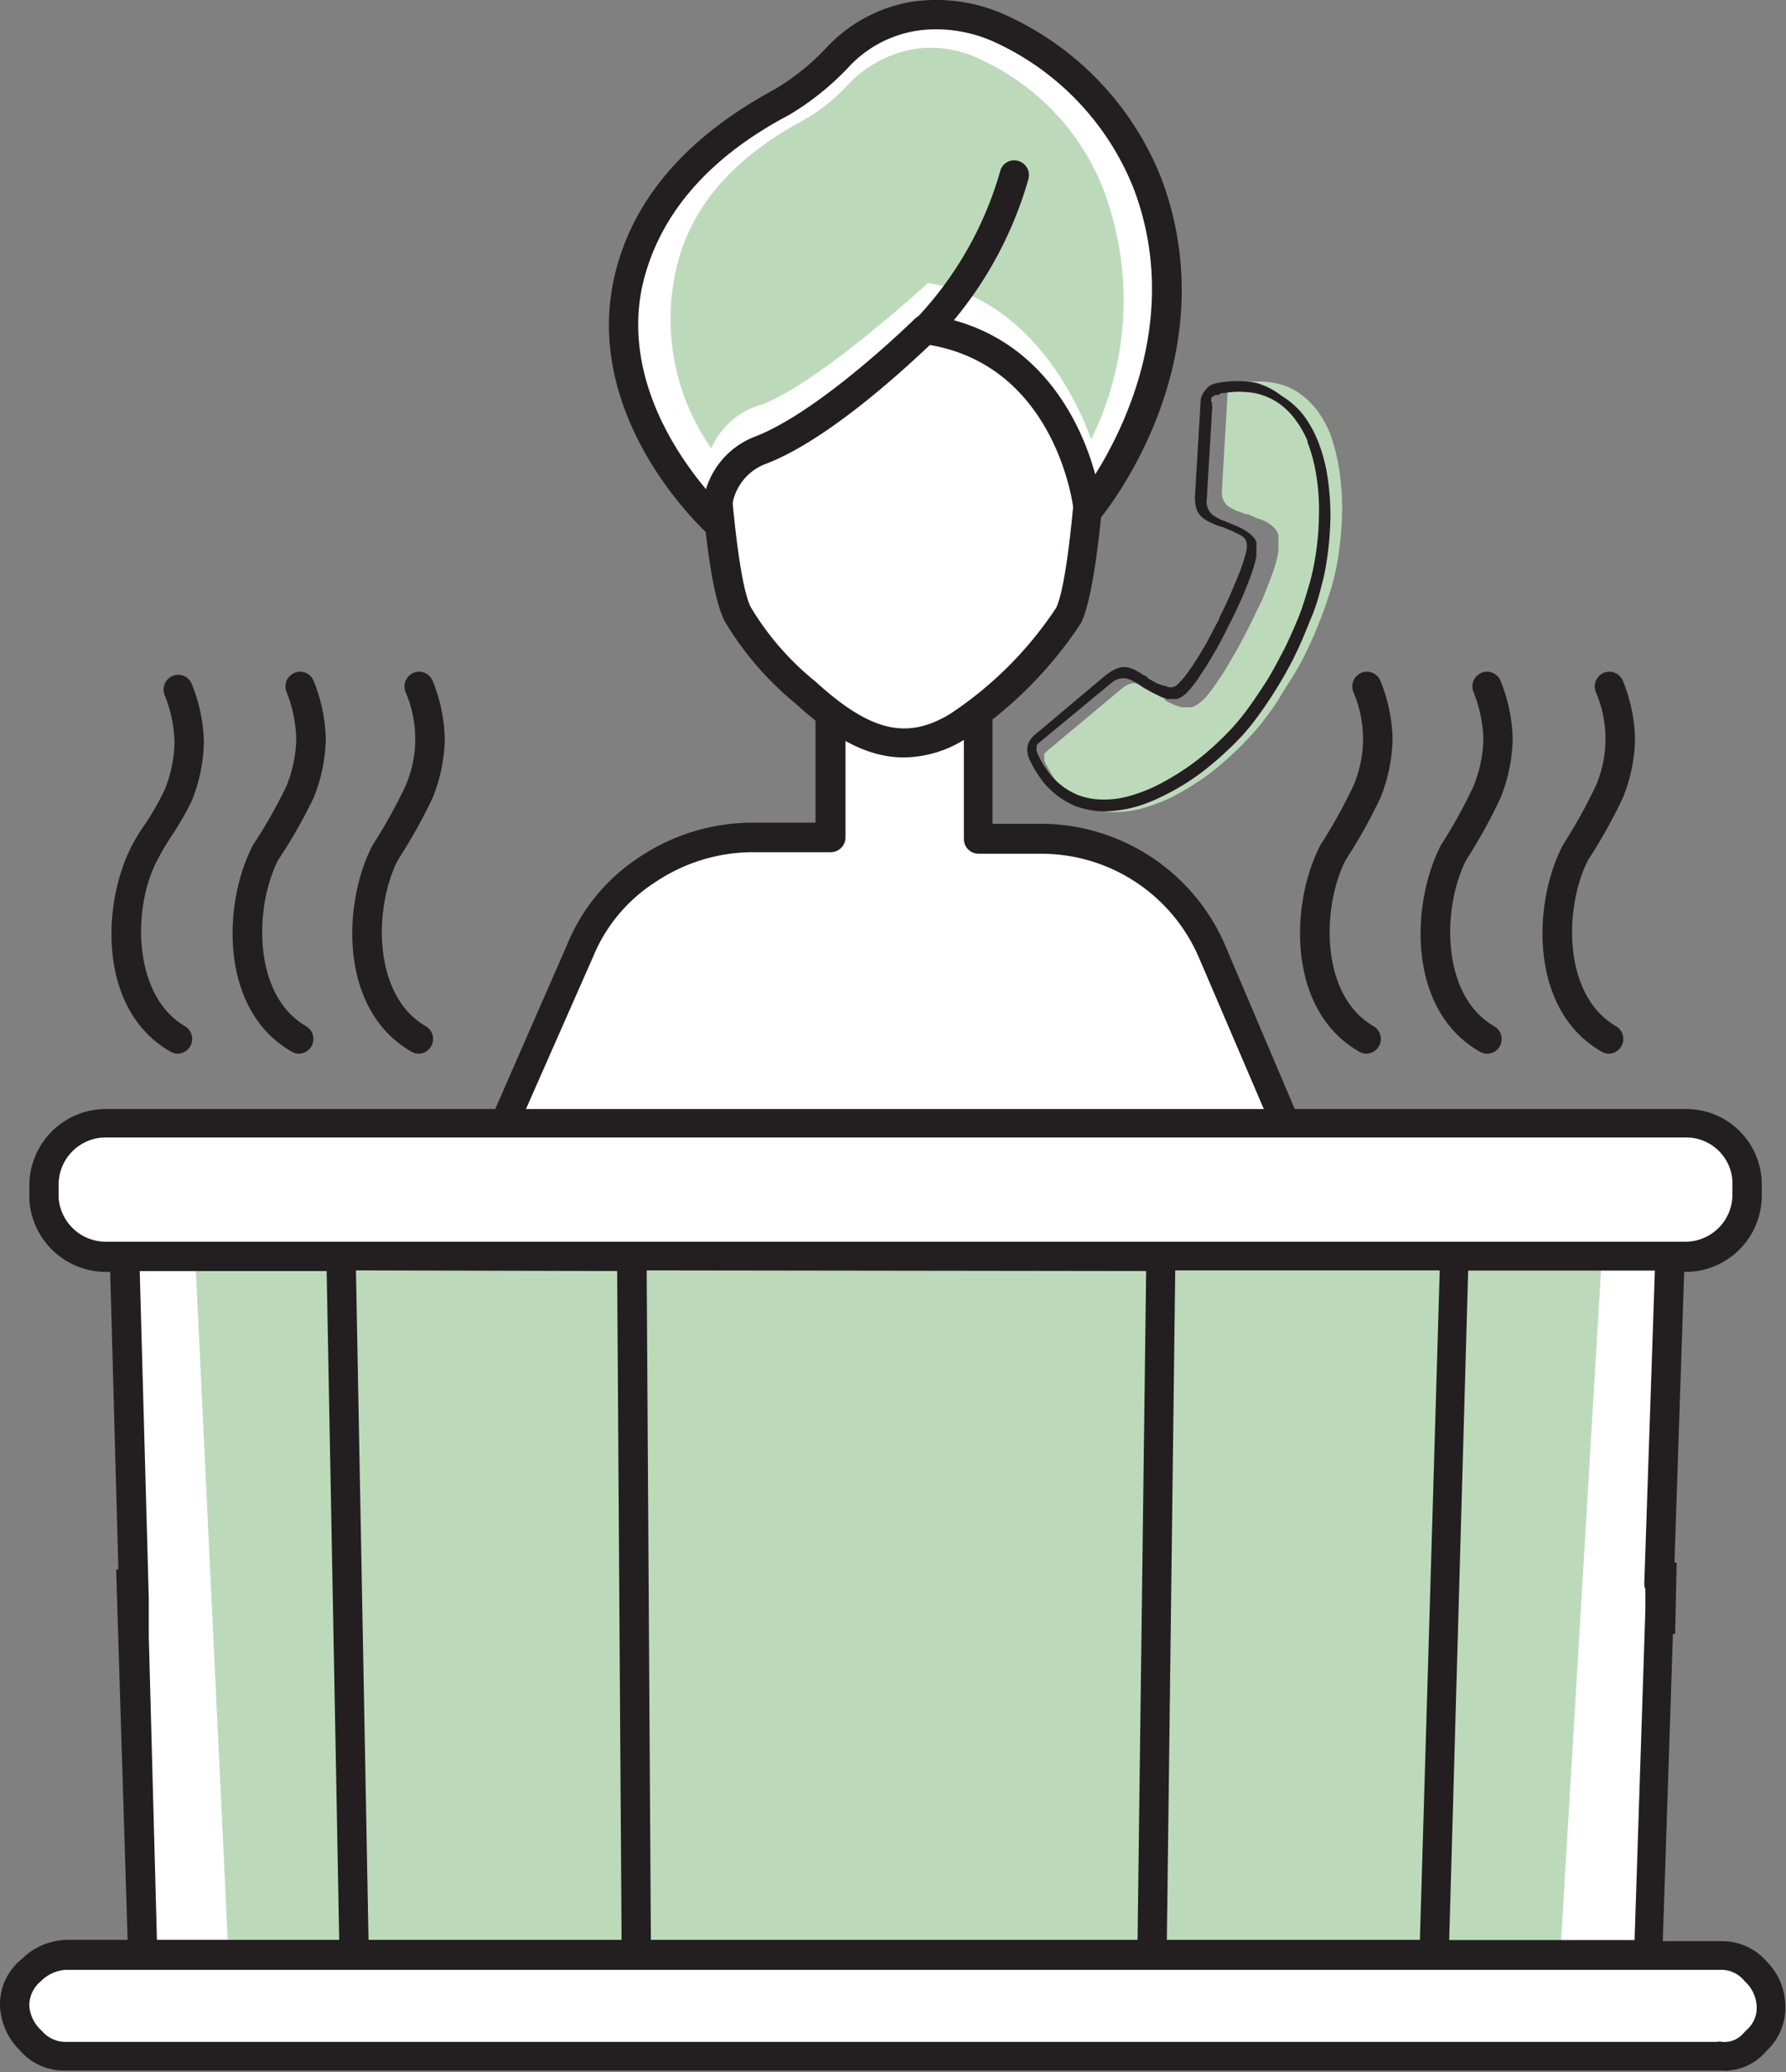
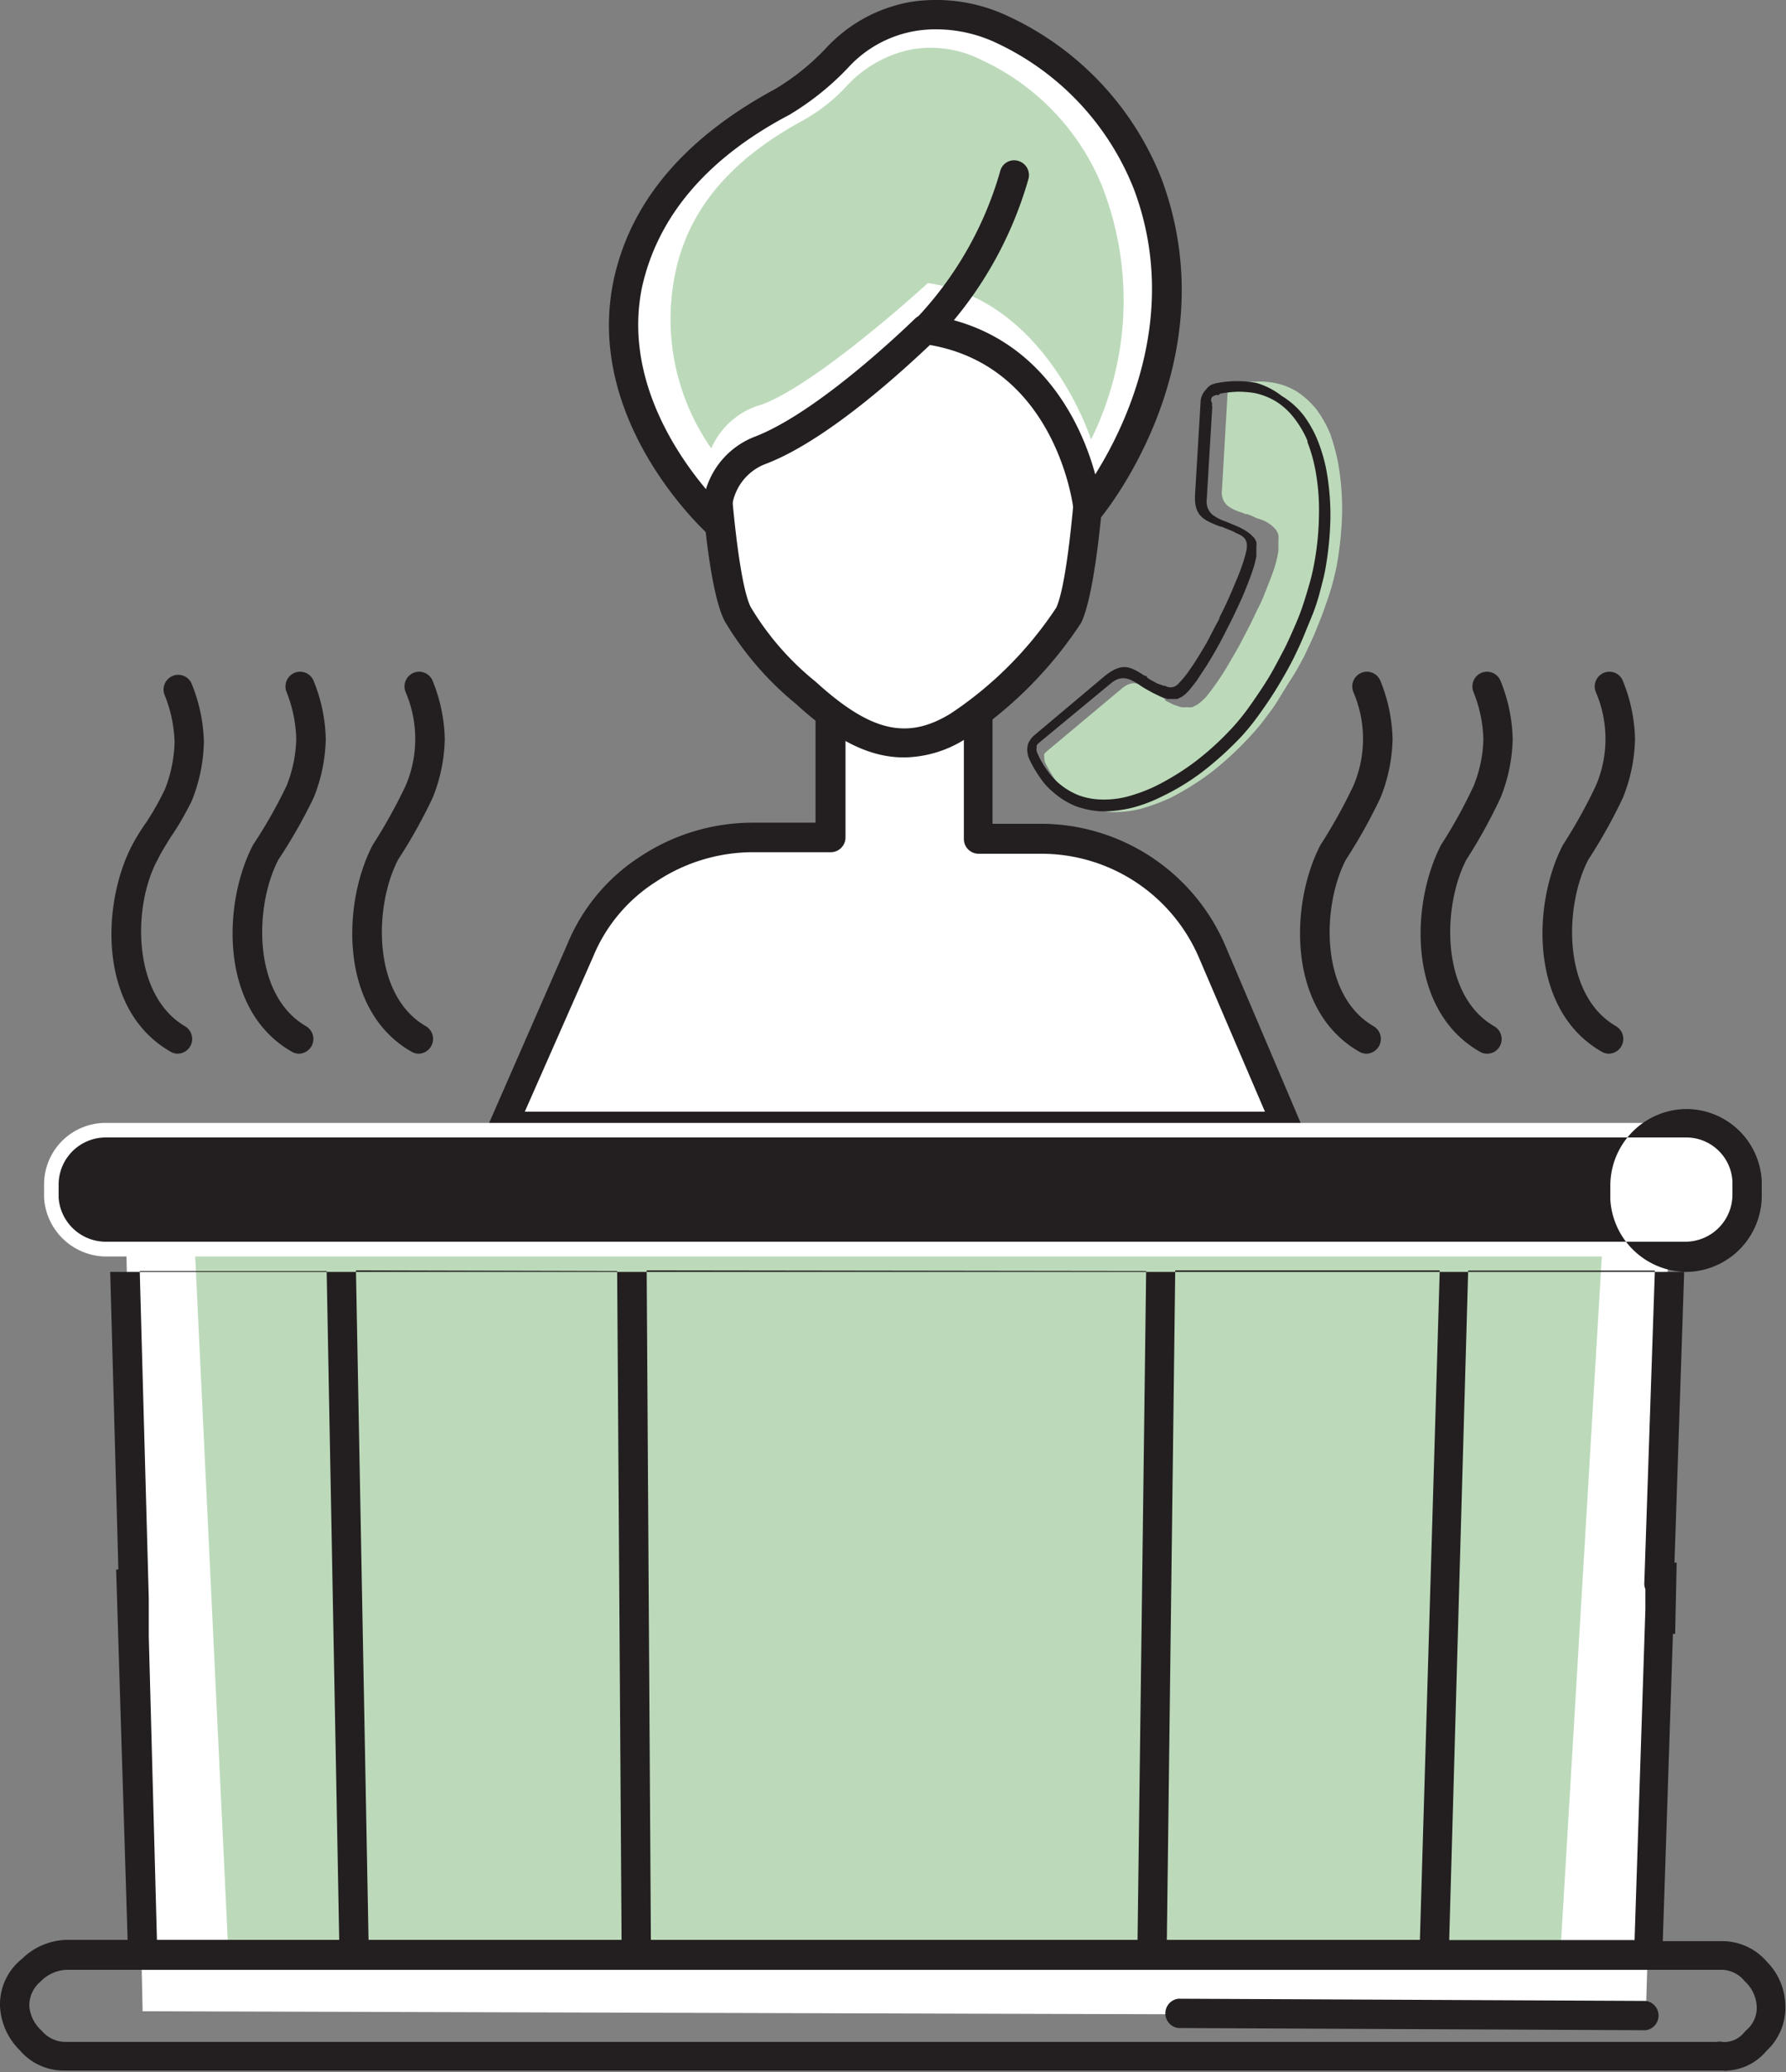
<svg xmlns="http://www.w3.org/2000/svg" viewBox="0 0 81.03 94">
  <rect x="0" y="0" width="81.03" height="94" fill="#808080" stroke="none" />
  <defs>
    <style>.cls-1{fill:#fff;}.cls-2{fill:#231f20;}.cls-3,.cls-4{fill:#bcdaba;}.cls-4{fill-rule:evenodd;}</style>
  </defs>
  <g id="Layer_2" data-name="Layer 2">
    <g id="Layer_1-2" data-name="Layer 1">
      <g id="Layer_2-2" data-name="Layer 2">
        <g id="Layer_1-2-2" data-name="Layer 1-2">
          <path class="cls-1" d="M55,43.14A8.46,8.46,0,0,0,47.2,38H44.4V31H37.7v7H34.1a8.62,8.62,0,0,0-4.7,1.4,7.9,7.9,0,0,0-3.1,3.7l-3.5,8H58.4Z" />
          <path class="cls-2" d="M58.4,51.76H22.8a.65.65,0,0,1-.56-.3.67.67,0,0,1,0-.63l3.5-8a8.63,8.63,0,0,1,3.35-4,9.24,9.24,0,0,1,5.06-1.51H37V31a.67.67,0,0,1,.67-.67h6.7a.67.67,0,0,1,.66.67v6.37h2.18a9.12,9.12,0,0,1,8.37,5.5h0l3.4,8a.67.67,0,0,1-.61.92ZM23.81,50.43H57.39l-3-7a7.78,7.78,0,0,0-7.15-4.7H44.4a.67.67,0,0,1-.67-.66V31.66H38.36V38a.67.67,0,0,1-.66.66H34.1A7.94,7.94,0,0,0,29.76,40a7.33,7.33,0,0,0-2.85,3.4Z" />
          <path class="cls-1" d="M74.67,91.44l-68.2-.2-.8-37.5,70.1.3Z" />
          <path class="cls-2" d="M74.67,92.1h0L53.46,92a.67.67,0,0,1,0-1.33h0l21.2.1a.67.67,0,0,1,0,1.33Z" />
-           <path class="cls-2" d="M52,92.1h0l-44.5-.2a.67.67,0,1,1,0-1.33h0l44.5.2a.67.67,0,0,1,0,1.33Z" />
          <path class="cls-3" d="M70.77,89l-60.4-.2L8.77,55.2l64,.2Z" />
          <path class="cls-1" d="M76.47,50.94H4.77A2.79,2.79,0,0,0,2,53.74v.6A2.84,2.84,0,0,0,4.77,57h71.7a2.81,2.81,0,0,0,2.8-2.8h0v-.6A2.79,2.79,0,0,0,76.47,50.94Z" />
-           <path class="cls-1" d="M78.17,93.34H3a2,2,0,0,1-1.6-.7A2.33,2.33,0,0,1,.67,91h0a2,2,0,0,1,.7-1.6A2.34,2.34,0,0,1,3,88.7h75.1a2,2,0,0,1,1.6.7,2.34,2.34,0,0,1,.7,1.6h0a2,2,0,0,1-.7,1.6,1.83,1.83,0,0,1-1.5.7Z" />
          <path class="cls-1" d="M49.67,17.24c0-4.7-3.6-7.3-8.5-7.3h-.4c-4.9,0-8.5,2.6-8.5,7.3,0,2.1.4,9,1.2,10.6a13.52,13.52,0,0,0,3.1,3.6c2.2,2,4.3,3.1,6.9,1.5a18,18,0,0,0,5-5C49.27,26.24,49.67,19.34,49.67,17.24Z" />
          <path class="cls-2" d="M41,34.36c-1.88,0-3.5-1.16-4.89-2.43a14.2,14.2,0,0,1-3.23-3.75c-1-1.92-1.29-9.47-1.29-10.94,0-4.84,3.6-8,9.17-8h.4c5.56,0,9.16,3.13,9.16,8,0,2-.38,9.1-1.26,11a18.4,18.4,0,0,1-5.24,5.27A5.29,5.29,0,0,1,41,34.36ZM40.77,10.6c-4.84,0-7.84,2.54-7.84,6.64,0,2.39.44,8.92,1.13,10.3A12.73,12.73,0,0,0,37,30.92c2.5,2.28,4.16,2.66,6.13,1.45a17,17,0,0,0,4.79-4.8c.65-1.39,1.09-8,1.09-10.33,0-4.1-3-6.64-7.83-6.64Z" />
          <path class="cls-1" d="M32.57,23.74s-5.3-4.8-4.1-10.8c.9-4.4,4.4-6.9,7-8.3a11.75,11.75,0,0,0,2.5-2,6,6,0,0,1,3.5-1.9,7,7,0,0,1,4,.6,13,13,0,0,1,6.6,7c3,8-2.7,14.8-2.7,14.8s-.8-7.3-7.4-8.2c0,0-4.3,4.3-7.5,5.5A3.05,3.05,0,0,0,32.57,23.74Z" />
          <path class="cls-2" d="M32.57,24.4a.7.7,0,0,1-.45-.17c-.23-.21-5.56-5.13-4.3-11.42.73-3.59,3.2-6.53,7.33-8.76a10.7,10.7,0,0,0,2.33-1.87A6.83,6.83,0,0,1,41.36.08a7.62,7.62,0,0,1,4.39.66,13.64,13.64,0,0,1,6.94,7.35c3.1,8.28-2.57,15.18-2.81,15.47a.66.66,0,0,1-.71.21.65.65,0,0,1-.46-.56c0-.27-.81-6.57-6.52-7.56-1,.94-4.6,4.33-7.49,5.41a2.39,2.39,0,0,0-1.48,2.58.64.64,0,0,1-.34.68A.6.6,0,0,1,32.57,24.4ZM42.48,1.33a5.7,5.7,0,0,0-.92.07,5.34,5.34,0,0,0-3.1,1.69,12.54,12.54,0,0,1-2.65,2.12c-3.8,2-6,4.68-6.69,7.86-.8,4,1.51,7.45,2.91,9.12a3.71,3.71,0,0,1,2.19-2.37c3-1.14,7.23-5.31,7.28-5.35a.65.65,0,0,1,.56-.19c5.06.69,7,4.9,7.63,7.24,1.4-2.23,3.87-7.32,1.75-12.95a12.29,12.29,0,0,0-6.25-6.63A6.42,6.42,0,0,0,42.48,1.33Z" />
          <path class="cls-3" d="M32.27,20.34a10.22,10.22,0,0,1-1.6-8.1c.8-3.6,3.6-5.6,5.8-6.8a7.92,7.92,0,0,0,2-1.6,5.47,5.47,0,0,1,2.9-1.6,5.08,5.08,0,0,1,3.2.5A10.8,10.8,0,0,1,50,8.44a14.23,14.23,0,0,1-.5,11.5s-2-6.3-7.4-7.1c0,0-4.9,4.5-7.5,5.5A3.53,3.53,0,0,0,32.27,20.34Z" />
          <path class="cls-2" d="M42,15.6a.67.67,0,0,1-.46-.18.66.66,0,0,1,0-.94,16.16,16.16,0,0,0,3.84-6.72.65.65,0,0,1,.82-.46.67.67,0,0,1,.46.82,17.52,17.52,0,0,1-4.16,7.28A.69.69,0,0,1,42,15.6Z" />
          <path class="cls-2" d="M62,47.8a.63.63,0,0,1-.33-.09c-3.3-1.88-3.14-6.74-1.76-9.38a23.75,23.75,0,0,0,1.49-2.68,5.38,5.38,0,0,0,0-4.26.67.67,0,0,1,.37-.87.66.66,0,0,1,.86.37,7.41,7.41,0,0,1,.55,2.63,7.49,7.49,0,0,1-.55,2.67A23.76,23.76,0,0,1,61.06,39c-1.1,2.12-1.18,6.16,1.27,7.56A.67.67,0,0,1,62,47.8Z" />
          <path class="cls-2" d="M67.47,47.8a.63.63,0,0,1-.33-.09C63.84,45.83,64,41,65.38,38.33a22.18,22.18,0,0,0,1.48-2.68,6,6,0,0,0,.44-2.13,6.16,6.16,0,0,0-.45-2.13.67.67,0,0,1,.37-.87.66.66,0,0,1,.86.37,7.41,7.41,0,0,1,.55,2.63,7.49,7.49,0,0,1-.55,2.67A23.76,23.76,0,0,1,66.53,39c-1.1,2.12-1.18,6.16,1.27,7.56a.67.67,0,0,1,.24.91A.65.65,0,0,1,67.47,47.8Z" />
          <path class="cls-2" d="M73,47.8a.63.63,0,0,1-.33-.09c-3.3-1.88-3.14-6.74-1.76-9.38a23.75,23.75,0,0,0,1.49-2.68,5.38,5.38,0,0,0,0-4.26.67.67,0,0,1,.37-.87.66.66,0,0,1,.86.37,7.41,7.41,0,0,1,.55,2.63,7.49,7.49,0,0,1-.55,2.67A23.76,23.76,0,0,1,72.06,39c-1.1,2.12-1.18,6.16,1.27,7.56A.67.67,0,0,1,73,47.8Z" />
          <path class="cls-2" d="M8.07,47.8a.63.63,0,0,1-.33-.09C4.44,45.83,4.6,41,6,38.33c.2-.37.41-.71.62-1a12.39,12.39,0,0,0,.86-1.52,6.2,6.2,0,0,0,.44-2.15,6.16,6.16,0,0,0-.45-2.13.67.67,0,0,1,.37-.87.66.66,0,0,1,.86.37,7.41,7.41,0,0,1,.55,2.63,7.49,7.49,0,0,1-.55,2.67A13.14,13.14,0,0,1,7.73,38c-.2.32-.4.64-.58,1C6,41.12,6,45.16,8.4,46.56a.67.67,0,0,1-.33,1.24Z" />
          <path class="cls-2" d="M13.57,47.8a.63.63,0,0,1-.33-.09c-3.3-1.88-3.14-6.74-1.76-9.38A22.18,22.18,0,0,0,13,35.65a6,6,0,0,0,.44-2.13A6.16,6.16,0,0,0,13,31.39a.67.67,0,0,1,.37-.87.66.66,0,0,1,.86.37,7.41,7.41,0,0,1,.55,2.63,7.49,7.49,0,0,1-.55,2.67A23.76,23.76,0,0,1,12.63,39c-1.1,2.12-1.18,6.16,1.27,7.56a.67.67,0,0,1-.33,1.24Z" />
          <path class="cls-2" d="M19,47.8a.63.63,0,0,1-.33-.09c-3.3-1.88-3.14-6.74-1.76-9.38a23.75,23.75,0,0,0,1.49-2.68,5.38,5.38,0,0,0,0-4.26.67.67,0,0,1,.37-.87.66.66,0,0,1,.86.37,7.41,7.41,0,0,1,.55,2.63,7.49,7.49,0,0,1-.55,2.67A23.76,23.76,0,0,1,18.06,39c-1.1,2.12-1.18,6.16,1.27,7.56A.67.67,0,0,1,19,47.8Z" />
-           <path class="cls-2" d="M80.17,89a2.67,2.67,0,0,0-2.1-.94H75.44l.46-13.94.1,0,.07-3.23-.1,0,.44-13.19h.06a3.46,3.46,0,0,0,3.46-3.46v-.63a3.43,3.43,0,0,0-3.44-3.3H4.76a3.48,3.48,0,0,0-3.43,3.47v.64a3.49,3.49,0,0,0,3.44,3.28H5L5.37,71.2l-.1,0,.1,3.26h0L5.79,88H3a3,3,0,0,0-2,.86A2.64,2.64,0,0,0,0,91a3,3,0,0,0,.89,2,2.62,2.62,0,0,0,2,.93H78.17a.57.57,0,0,0,.22,0,2.49,2.49,0,0,0,1.76-.9A2.66,2.66,0,0,0,81,91,2.9,2.9,0,0,0,80.17,89ZM74.6,71.86a.64.64,0,0,0,.05.23l0,.84s0,0,0,.08l-.49,15H65.75l.86-30.37h8.47ZM52,57.66,51.61,88H29.53l-.19-30.37ZM52.94,88l.38-30.37h12L64.42,88ZM28,57.66,28.2,88H16.72l-.57-30.37ZM2.66,54.34v-.6A2.14,2.14,0,0,1,4.77,51.6H76.49a2.1,2.1,0,0,1,2.11,2v.6a2.14,2.14,0,0,1-2.13,2.13H4.78A2.15,2.15,0,0,1,2.66,54.34ZM6.75,74.23h0l0-1.65s0,0,0-.07L6.34,57.66h8.48L15.39,88H7.12ZM79.24,92.09l-.1.1a1.15,1.15,0,0,1-1,.44.53.53,0,0,0-.25,0H3a1.42,1.42,0,0,1-1.11-.51A1.67,1.67,0,0,1,1.33,91a1.42,1.42,0,0,1,.51-1.11A1.75,1.75,0,0,1,3,89.36H78.15a1.36,1.36,0,0,1,1,.51A1.66,1.66,0,0,1,79.7,91,1.33,1.33,0,0,1,79.24,92.09Z" />
+           <path class="cls-2" d="M80.17,89a2.67,2.67,0,0,0-2.1-.94H75.44l.46-13.94.1,0,.07-3.23-.1,0,.44-13.19h.06a3.46,3.46,0,0,0,3.46-3.46v-.63a3.43,3.43,0,0,0-3.44-3.3a3.48,3.48,0,0,0-3.43,3.47v.64a3.49,3.49,0,0,0,3.44,3.28H5L5.37,71.2l-.1,0,.1,3.26h0L5.79,88H3a3,3,0,0,0-2,.86A2.64,2.64,0,0,0,0,91a3,3,0,0,0,.89,2,2.62,2.62,0,0,0,2,.93H78.17a.57.57,0,0,0,.22,0,2.49,2.49,0,0,0,1.76-.9A2.66,2.66,0,0,0,81,91,2.9,2.9,0,0,0,80.17,89ZM74.6,71.86a.64.64,0,0,0,.05.23l0,.84s0,0,0,.08l-.49,15H65.75l.86-30.37h8.47ZM52,57.66,51.61,88H29.53l-.19-30.37ZM52.94,88l.38-30.37h12L64.42,88ZM28,57.66,28.2,88H16.72l-.57-30.37ZM2.66,54.34v-.6A2.14,2.14,0,0,1,4.77,51.6H76.49a2.1,2.1,0,0,1,2.11,2v.6a2.14,2.14,0,0,1-2.13,2.13H4.78A2.15,2.15,0,0,1,2.66,54.34ZM6.75,74.23h0l0-1.65s0,0,0-.07L6.34,57.66h8.48L15.39,88H7.12ZM79.24,92.09l-.1.1a1.15,1.15,0,0,1-1,.44.53.53,0,0,0-.25,0H3a1.42,1.42,0,0,1-1.11-.51A1.67,1.67,0,0,1,1.33,91a1.42,1.42,0,0,1,.51-1.11A1.75,1.75,0,0,1,3,89.36H78.15a1.36,1.36,0,0,1,1,.51A1.66,1.66,0,0,1,79.7,91,1.33,1.33,0,0,1,79.24,92.09Z" />
          <path class="cls-4" d="M52.87,31.78l.38.19.33.11a1.31,1.31,0,0,0,.28,0,1,1,0,0,0,.24,0l.23-.12.18-.14.18-.17c.14-.17.27-.34.4-.52s.33-.47.5-.75.34-.58.52-.89.35-.66.53-1,.33-.69.49-1,.28-.65.4-.95.23-.59.31-.84A5.88,5.88,0,0,0,58,25v-.48h0a1.13,1.13,0,0,0,0-.26,1,1,0,0,0-.1-.21,1.8,1.8,0,0,0-.19-.2,2.61,2.61,0,0,0-.3-.2A3.39,3.39,0,0,0,57,23.5a3.79,3.79,0,0,0-.42-.18H56.5l-.19-.08a1.88,1.88,0,0,1-.62-.3.8.8,0,0,1-.25-.71l.26-4.48h0a.2.2,0,0,1,0-.11.17.17,0,0,1,0-.1h0l.3-.14h.15a4.14,4.14,0,0,1,.87-.09,3.51,3.51,0,0,1,.79.06,3,3,0,0,1,1.07.42,3.84,3.84,0,0,1,.86.8,5.27,5.27,0,0,1,.61,1.09A9.89,9.89,0,0,1,60.71,21a12.17,12.17,0,0,1,.18,2.26,15.29,15.29,0,0,1-.25,2.43c-.06.29-.13.59-.22.91s-.21.66-.33,1-.27.72-.42,1.08-.33.73-.5,1.09h0c-.18.34-.37.69-.57,1s-.42.67-.62,1-.41.59-.61.86-.4.5-.61.73A15.19,15.19,0,0,1,55,35a12.24,12.24,0,0,1-1.91,1.2,9.24,9.24,0,0,1-1.33.49,5,5,0,0,1-1.22.15A3.1,3.1,0,0,1,48.41,36a3.73,3.73,0,0,1-.52-.61,5.73,5.73,0,0,1-.45-.75h0a.57.57,0,0,1-.06-.31.28.28,0,0,1,0-.13l.08-.09,3.43-2.87c.52-.44.88-.21,1.34.09l.24.15.38.23Z" />
          <path class="cls-2" d="M54.7,17.69a.78.78,0,0,0-.16.24.73.73,0,0,0-.07.3l-.25,4.19c-.06,1,.4,1.18,1.15,1.47h.05l.14.06.37.15.13.07c.32.14.59.26.49.8h0a5.44,5.44,0,0,1-.15.54c-.07.21-.16.47-.28.75s-.24.58-.38.89-.26.56-.42.87v.05c-.17.31-.33.62-.48.91s-.34.59-.48.82-.3.47-.43.65a3.94,3.94,0,0,1-.36.45l-.11.12a.47.47,0,0,1-.6.09H52.8L52.49,31l-.34-.19h0l-.08-.05h0L52,30.66h-.06c-.65-.41-1-.64-1.81,0l-3.21,2.7a.91.91,0,0,0-.2.24.52.52,0,0,0-.1.27.71.71,0,0,0,0,.29.92.92,0,0,0,.1.32,5.4,5.4,0,0,0,.47.8,3,3,0,0,0,.55.62,3.66,3.66,0,0,0,1.06.67,4,4,0,0,0,1.28.24,6,6,0,0,0,1.26-.16,6.77,6.77,0,0,0,1.36-.51A10.6,10.6,0,0,0,54.57,35a15.13,15.13,0,0,0,1.78-1.62c.19-.21.39-.45.58-.7s.4-.55.61-.86.42-.65.59-.94.38-.66.55-1h0c.19-.39.35-.73.48-1.05l.41-1a8.94,8.94,0,0,0,.32-1c.08-.31.16-.6.22-.9a14.79,14.79,0,0,0,.25-2.39,11.53,11.53,0,0,0-.18-2.2,7.4,7.4,0,0,0-.41-1.39,5.18,5.18,0,0,0-.62-1.1,3.68,3.68,0,0,0-1-.89A3.44,3.44,0,0,0,57,17.37a4.87,4.87,0,0,0-1.75,0,1.19,1.19,0,0,0-.32.1A.84.84,0,0,0,54.7,17.69Zm.64.17a5.56,5.56,0,0,1,.82-.09,4.87,4.87,0,0,1,.76.06,3.09,3.09,0,0,1,1,.4,3.15,3.15,0,0,1,.82.77,4.5,4.5,0,0,1,.58,1v.06a7.12,7.12,0,0,1,.35,1.22,9.91,9.91,0,0,1,.17,2.11,12.73,12.73,0,0,1-.24,2.3c-.06.31-.13.59-.21.86s-.17.59-.31,1-.26.68-.4,1-.31.7-.47,1-.35.67-.54,1-.38.62-.59.93-.36.53-.57.81-.4.5-.57.69a13.22,13.22,0,0,1-1.7,1.56,11.61,11.61,0,0,1-1.81,1.12,7.37,7.37,0,0,1-1.26.47,4.12,4.12,0,0,1-1.15.14,3.15,3.15,0,0,1-1.1-.2A3.23,3.23,0,0,1,48,35.5a3,3,0,0,1-.5-.57,3.85,3.85,0,0,1-.41-.71.52.52,0,0,1-.06-.16.28.28,0,0,1,0-.13h0l0-.11.07-.09h0L50.4,31c.52-.44.94-.16,1.31.08l.07.05.16.1.36.2.35.17.31.11h.45l.21-.1.16-.12.12-.12h0c.13-.15.26-.31.38-.47l.46-.7c.18-.29.34-.56.49-.83s.3-.55.49-.94h0c.16-.3.31-.62.46-.94s.27-.6.38-.88.2-.51.29-.79a4.56,4.56,0,0,0,.15-.58h0v-.43a.81.81,0,0,0,0-.22h0a1.5,1.5,0,0,0-.09-.18l-.17-.17a2.22,2.22,0,0,0-.27-.19,2.59,2.59,0,0,0-.33-.17h0l-.38-.16h0l-.17-.07h0a2,2,0,0,1-.58-.3.78.78,0,0,1-.26-.7l.25-4.2a.19.19,0,0,1,0-.15.24.24,0,0,1,0-.3h0l.15-.08h.15Z" />
        </g>
      </g>
    </g>
  </g>
</svg>